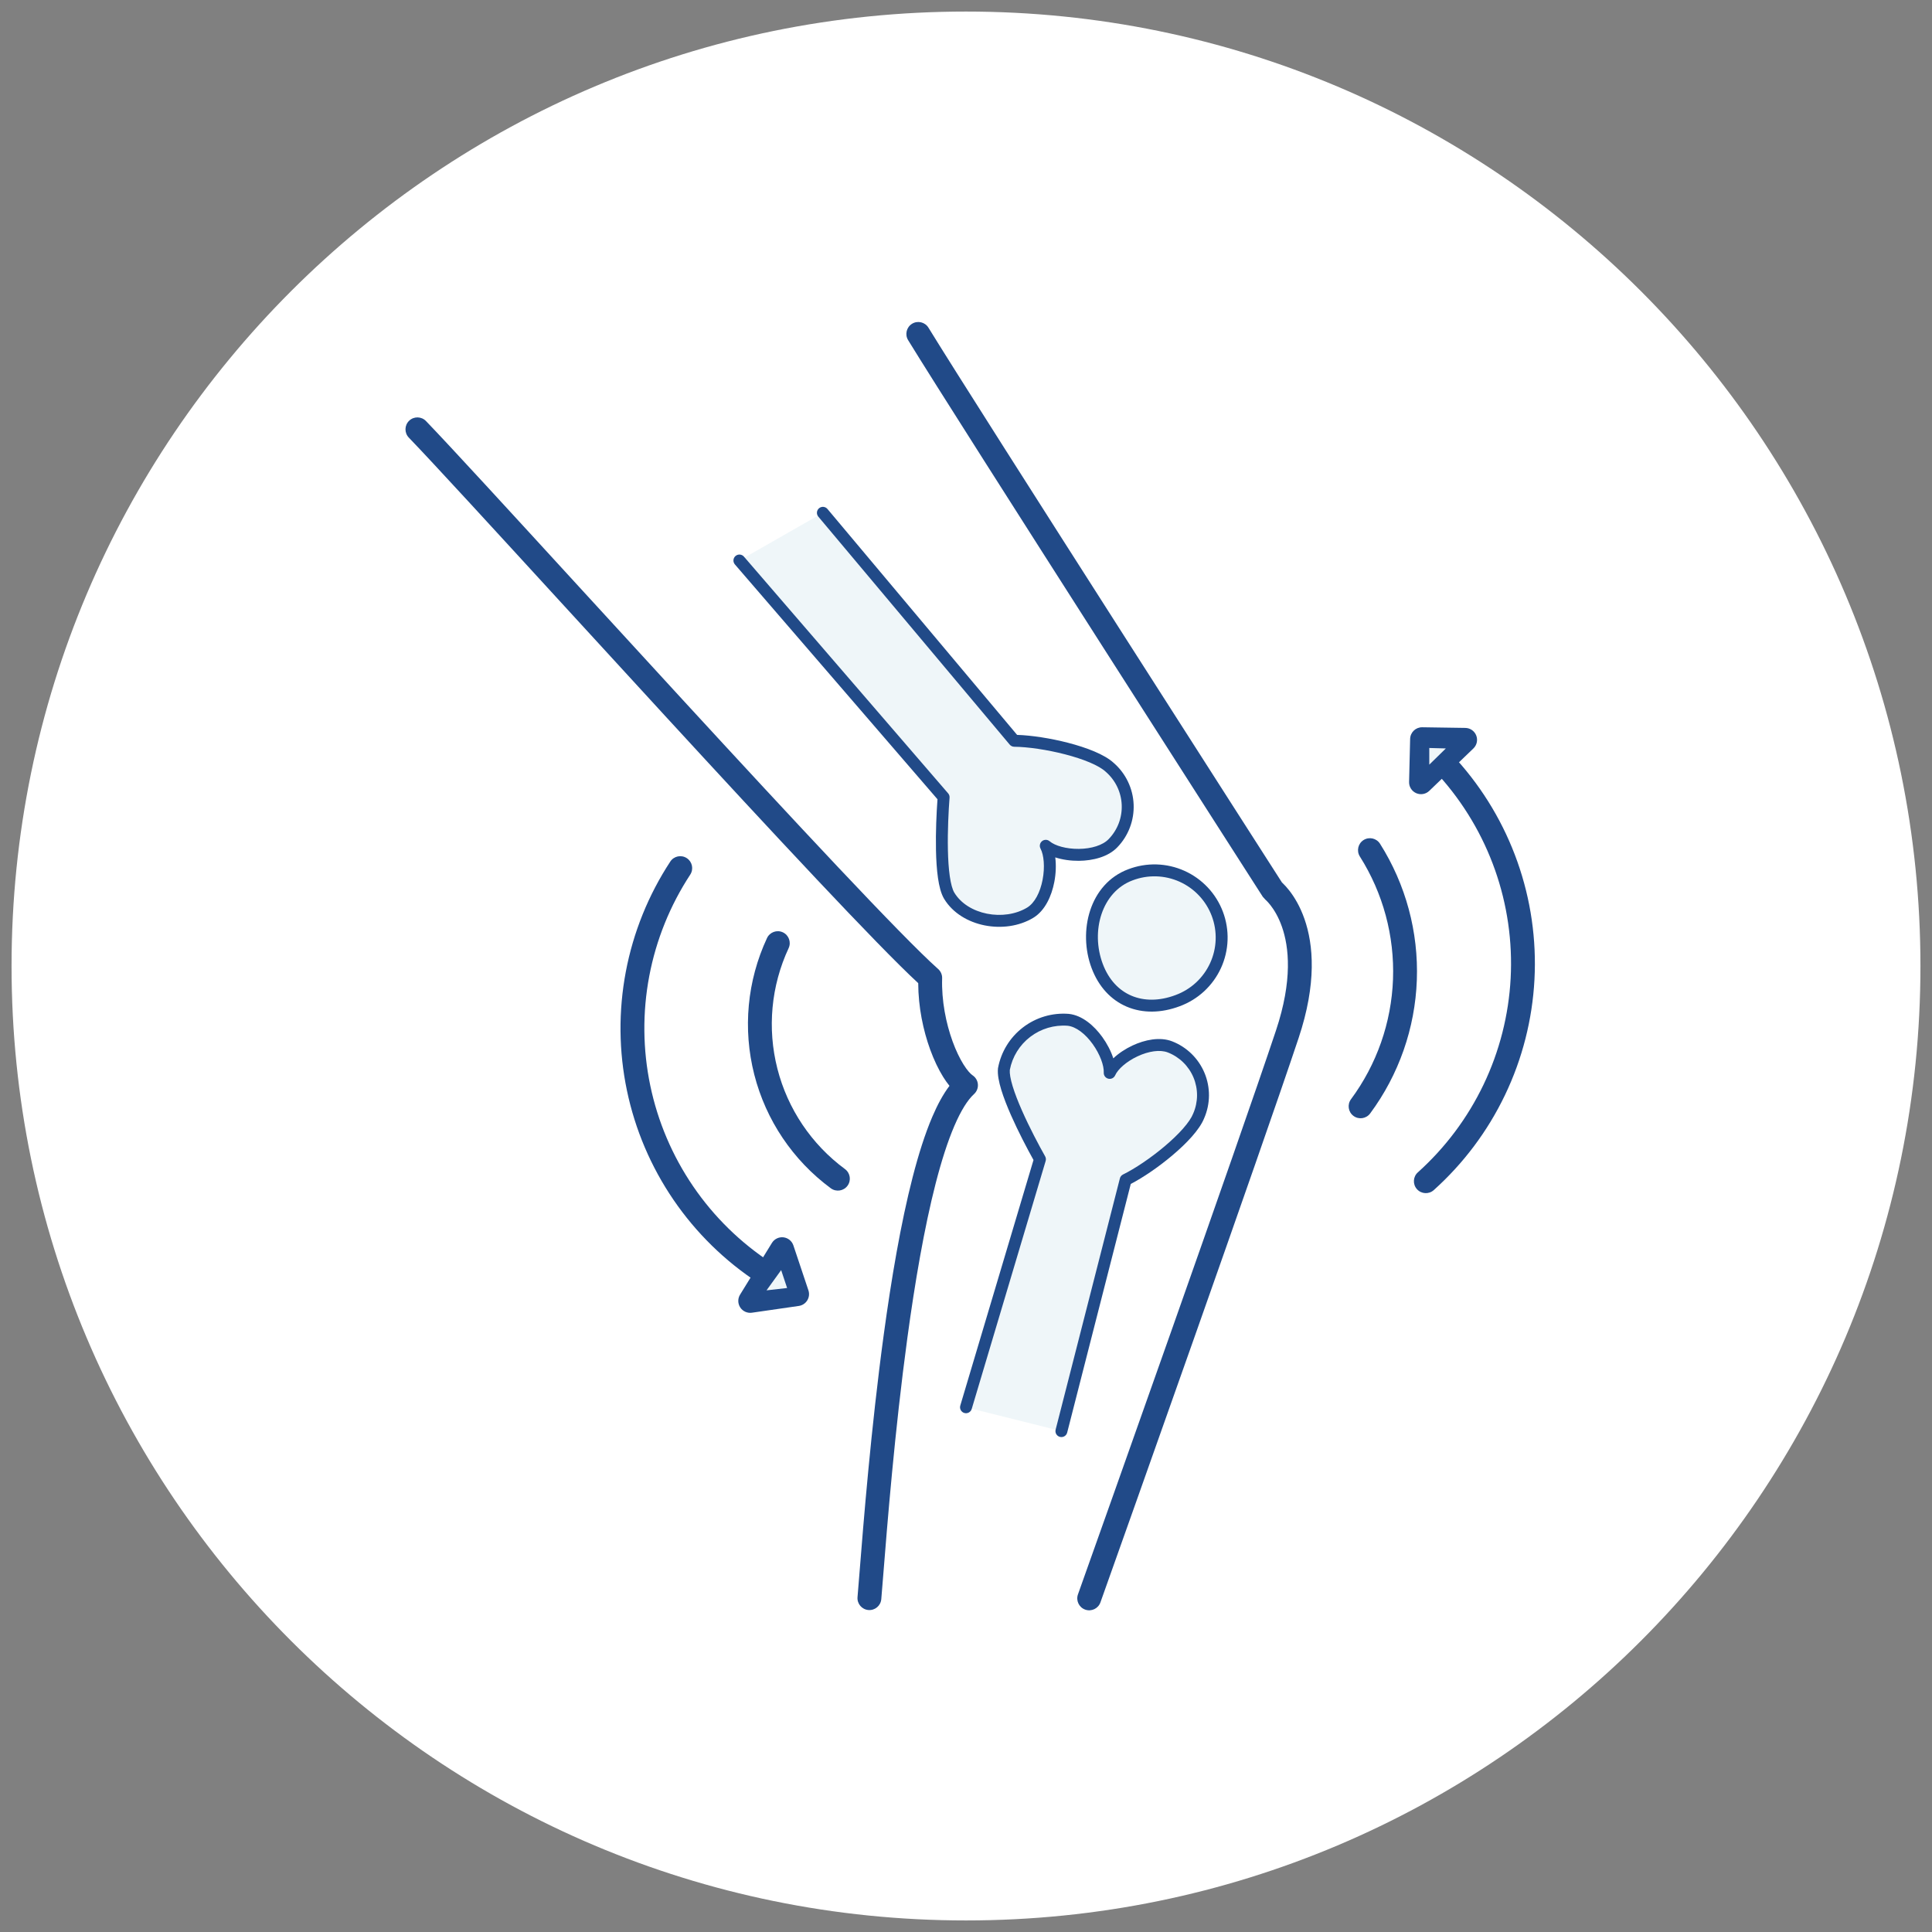
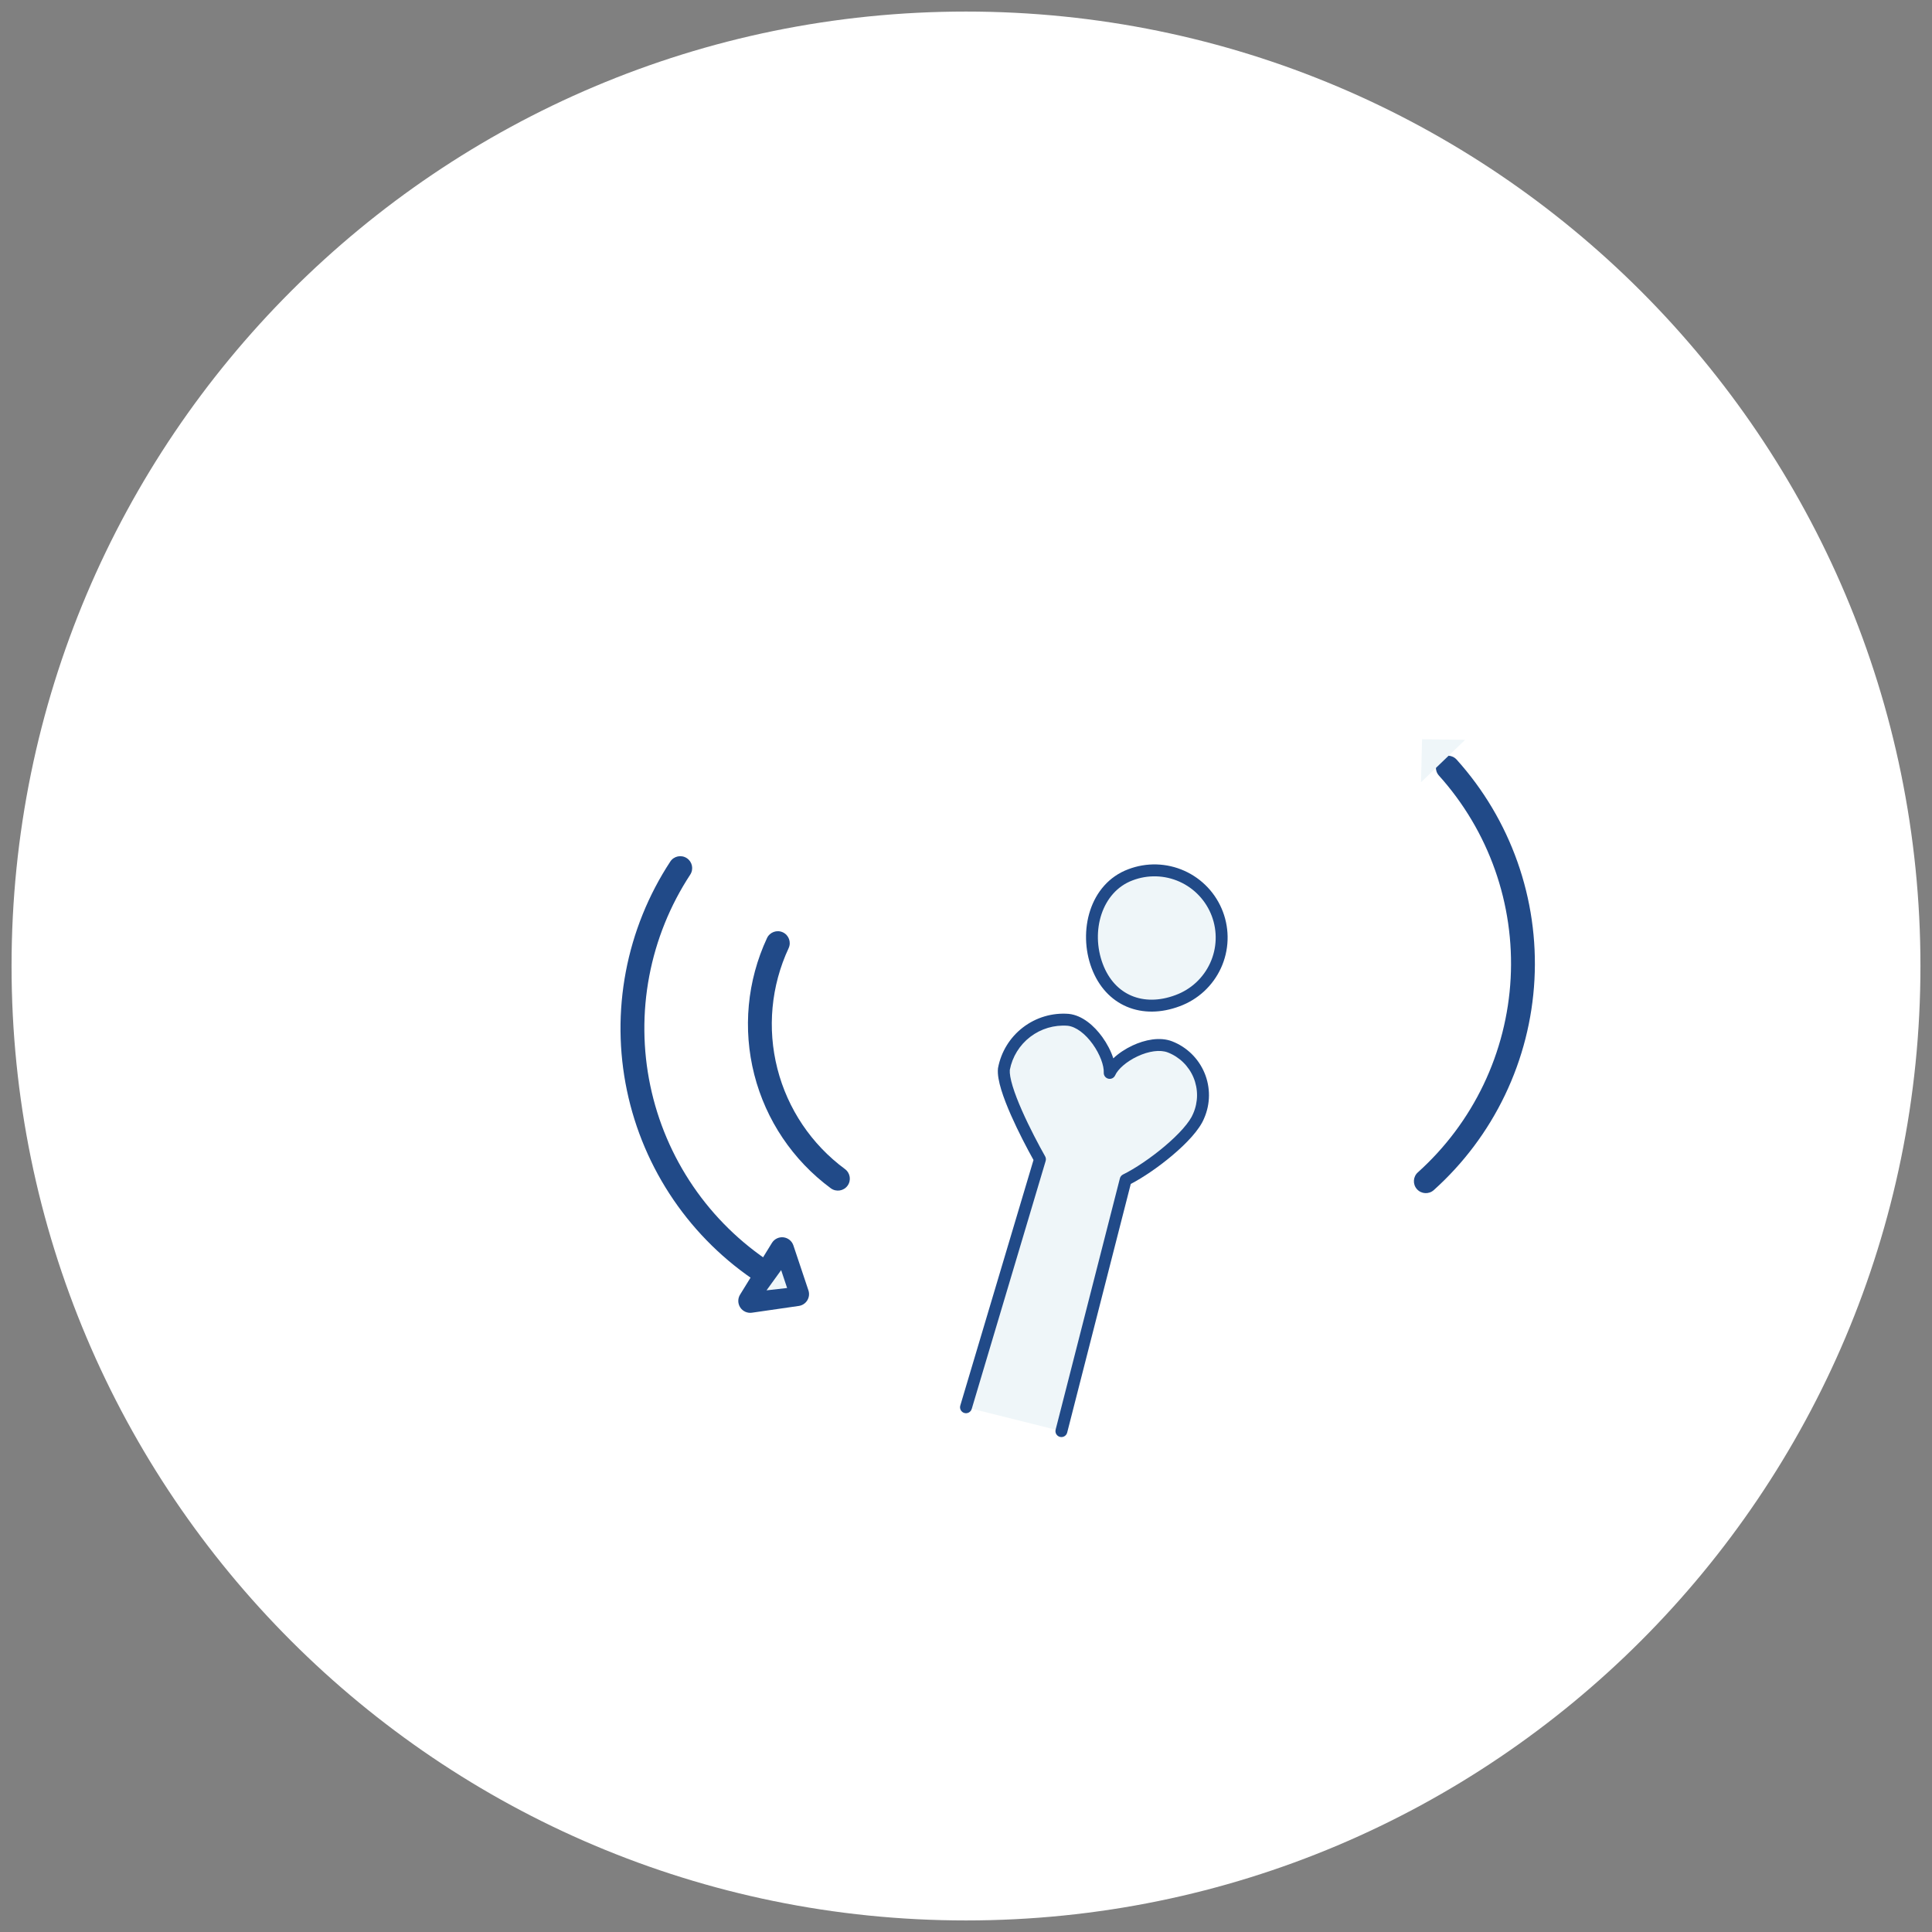
<svg xmlns="http://www.w3.org/2000/svg" fill="none" viewBox="0 0 162 162" height="162" width="162">
  <rect x="0" y="0" width="162" height="162" fill="#808080" stroke="none" />
  <g clip-path="url(#clip0_3318_5796)">
    <path fill="white" d="M81 161.031C125.2 161.031 161.031 125.2 161.031 81C161.031 36.8 125.2 0.969 81 0.969C36.8 0.969 0.969 36.8 0.969 81C0.969 125.2 36.8 161.031 81 161.031Z" />
-     <path fill="#214A88" d="M76.478 27.147C76.949 26.859 77.564 27.007 77.853 27.478C79.853 30.745 87.278 42.398 94.212 53.248C97.677 58.67 101.017 63.887 103.49 67.749C104.727 69.68 105.747 71.272 106.458 72.381L107.494 73.997C107.526 74.027 107.563 74.062 107.603 74.102C107.74 74.236 107.921 74.431 108.122 74.69C108.525 75.209 109.007 75.986 109.381 77.055C110.135 79.209 110.419 82.456 108.889 87.042C105.661 96.719 94.393 128.403 92.272 134.361C92.087 134.882 91.515 135.153 90.995 134.968C90.474 134.783 90.203 134.211 90.388 133.691C92.513 127.719 103.771 96.061 106.991 86.409C108.402 82.18 108.08 79.392 107.494 77.716C107.197 76.87 106.826 76.282 106.542 75.916C106.399 75.732 106.279 75.604 106.2 75.526C106.161 75.488 106.132 75.462 106.116 75.448C106.11 75.443 106.106 75.439 106.104 75.438L106.108 75.441M106.108 75.441L105.887 75.196L105.886 75.195L104.774 73.461C104.063 72.351 103.043 70.759 101.806 68.828C99.333 64.966 95.993 59.748 92.527 54.325C85.6 43.486 78.161 31.81 76.147 28.522C75.859 28.051 76.007 27.436 76.478 27.147M34.307 35.279C34.705 34.896 35.338 34.909 35.721 35.307C37.838 37.507 42.746 42.865 48.544 49.194C51.319 52.222 54.297 55.473 57.271 58.707C66.497 68.74 75.639 78.565 78.664 81.252C78.886 81.449 79.009 81.734 78.999 82.031C78.942 83.905 79.321 85.798 79.877 87.326C80.155 88.089 80.471 88.742 80.783 89.244C81.107 89.765 81.384 90.053 81.557 90.17C81.812 90.341 81.975 90.62 81.997 90.926C82.02 91.233 81.9 91.532 81.673 91.739C81.146 92.219 80.582 93.106 80.017 94.424C79.461 95.722 78.942 97.347 78.461 99.212C77.5 102.942 76.715 107.54 76.081 112.203C75.022 119.991 74.395 127.875 74.061 132.069C73.995 132.897 73.94 133.581 73.896 134.092C73.849 134.642 73.364 135.05 72.814 135.002C72.264 134.955 71.856 134.47 71.904 133.92C71.947 133.42 72.001 132.746 72.066 131.927C72.398 127.744 73.032 119.785 74.1 111.933C74.738 107.24 75.535 102.553 76.525 98.713C77.019 96.794 77.568 95.062 78.178 93.637C78.602 92.647 79.076 91.758 79.615 91.049C79.426 90.818 79.249 90.565 79.085 90.3C78.686 89.66 78.314 88.878 77.998 88.011C77.413 86.405 76.998 84.441 76.994 82.438C73.581 79.293 64.662 69.7 55.799 60.061C52.807 56.807 49.817 53.544 47.036 50.508C41.254 44.197 36.379 38.876 34.279 36.693C33.897 36.295 33.909 35.662 34.307 35.279Z" clip-rule="evenodd" fill-rule="evenodd" />
    <path fill="#EFF6F9" d="M81 118L87.2 97.207C86.138 95.323 84.018 91.22 84.177 89.644C84.408 88.412 85.085 87.309 86.08 86.546C87.074 85.784 88.316 85.415 89.565 85.512C91.404 85.703 93.121 88.465 93.05 89.964C93.659 88.603 96.426 87.131 98.104 87.783C98.649 87.995 99.145 88.315 99.564 88.723C99.982 89.132 100.313 89.62 100.538 90.16C100.763 90.699 100.877 91.279 100.873 91.863C100.868 92.448 100.746 93.026 100.513 93.562C99.848 95.256 96.457 97.916 94.388 98.931L89 120" clip-rule="evenodd" fill-rule="evenodd" />
    <path fill="#214A88" d="M89.52 86.01C88.395 85.925 87.279 86.257 86.384 86.943C85.493 87.626 84.885 88.612 84.673 89.714C84.649 90.004 84.726 90.469 84.911 91.08C85.096 91.689 85.371 92.389 85.688 93.108C86.322 94.546 87.109 96.028 87.636 96.961C87.702 97.079 87.718 97.22 87.679 97.35L81.479 118.143C81.4 118.407 81.122 118.558 80.857 118.479C80.593 118.4 80.442 118.122 80.521 117.857L86.66 97.267C86.128 96.312 85.384 94.897 84.773 93.511C84.448 92.773 84.156 92.033 83.954 91.371C83.758 90.725 83.629 90.092 83.68 89.594C83.681 89.58 83.683 89.566 83.686 89.552C83.939 88.199 84.683 86.987 85.776 86.15C86.868 85.312 88.231 84.907 89.604 85.013L89.617 85.014L89.617 85.014C90.749 85.132 91.749 86.012 92.429 86.955C92.826 87.505 93.155 88.134 93.352 88.743C93.803 88.315 94.374 87.941 94.965 87.665C95.993 87.185 97.259 86.918 98.285 87.317L98.285 87.317C98.893 87.553 99.446 87.91 99.913 88.365C100.379 88.821 100.749 89.366 101 89.967C101.251 90.569 101.377 91.215 101.373 91.867C101.368 92.516 101.233 93.157 100.975 93.753C100.777 94.254 100.397 94.786 99.942 95.303C99.477 95.83 98.907 96.37 98.299 96.883C97.164 97.841 95.864 98.731 94.816 99.275L89.484 120.124C89.416 120.391 89.144 120.553 88.876 120.484C88.609 120.416 88.447 120.143 88.516 119.876L93.904 98.807C93.94 98.665 94.036 98.546 94.168 98.482C95.157 97.997 96.488 97.103 97.655 96.119C98.236 95.628 98.768 95.122 99.191 94.642C99.62 94.155 99.913 93.723 100.048 93.379C100.05 93.374 100.052 93.368 100.054 93.363C100.261 92.888 100.369 92.377 100.373 91.86C100.376 91.342 100.276 90.83 100.077 90.352C99.878 89.875 99.584 89.442 99.214 89.081C98.844 88.719 98.405 88.436 97.923 88.249C97.271 87.995 96.315 88.138 95.388 88.572C94.459 89.005 93.74 89.645 93.506 90.168C93.408 90.387 93.168 90.506 92.934 90.45C92.7 90.394 92.539 90.18 92.551 89.94C92.579 89.351 92.236 88.397 91.618 87.54C91 86.682 90.225 86.086 89.52 86.01Z" clip-rule="evenodd" fill-rule="evenodd" />
    <path fill="#EFF6F9" d="M94.781 73.356C95.475 73.089 96.215 72.963 96.959 72.983C97.702 73.004 98.434 73.171 99.112 73.476C99.791 73.781 100.402 74.217 100.911 74.76C101.42 75.302 101.816 75.94 102.078 76.636C102.339 77.332 102.46 78.073 102.434 78.817C102.407 79.56 102.234 80.29 101.924 80.966C101.613 81.642 101.172 82.25 100.626 82.755C100.08 83.259 99.439 83.651 98.741 83.907C95.828 85 93.094 83.914 92 81C90.906 78.086 91.868 74.449 94.781 73.356Z" clip-rule="evenodd" fill-rule="evenodd" />
    <path fill="#214A88" d="M96.945 73.483C96.267 73.464 95.593 73.579 94.96 73.823L94.957 73.824L94.957 73.824C92.391 74.787 91.434 78.07 92.468 80.824C92.972 82.167 93.838 83.055 94.883 83.495C95.93 83.937 97.208 83.948 98.565 83.439L98.569 83.437L98.569 83.437C99.205 83.204 99.789 82.847 100.287 82.388C100.785 81.927 101.186 81.374 101.469 80.758C101.752 80.142 101.91 79.476 101.934 78.799C101.958 78.121 101.848 77.446 101.61 76.812C101.371 76.177 101.01 75.596 100.546 75.102C100.083 74.608 99.526 74.21 98.907 73.932C98.289 73.654 97.622 73.502 96.945 73.483ZM94.603 72.888C95.359 72.599 96.164 72.461 96.973 72.483C97.782 72.506 98.579 72.688 99.317 73.02C100.056 73.352 100.721 73.827 101.276 74.418C101.83 75.008 102.261 75.702 102.546 76.46C102.83 77.218 102.962 78.025 102.933 78.834C102.904 79.644 102.716 80.439 102.378 81.175C102.04 81.911 101.56 82.572 100.966 83.122C100.371 83.671 99.674 84.097 98.915 84.376C97.36 84.959 95.814 84.973 94.494 84.417C93.169 83.859 92.122 82.747 91.532 81.176C90.378 78.102 91.345 74.112 94.603 72.888Z" clip-rule="evenodd" fill-rule="evenodd" />
-     <path fill="#EFF6F9" d="M62 47L79.123 66.85C78.953 69.043 78.762 73.733 79.593 75.108C80.879 77.235 84.235 77.831 86.383 76.531C88.008 75.549 88.406 72.265 87.69 70.921C88.845 71.902 92.052 72.037 93.326 70.703C93.74 70.275 94.062 69.768 94.274 69.212C94.486 68.656 94.582 68.063 94.557 67.469C94.532 66.874 94.386 66.291 94.129 65.755C93.871 65.218 93.507 64.74 93.059 64.349C91.709 63.088 87.409 62.138 85.048 62.116L69 43" clip-rule="evenodd" fill-rule="evenodd" />
-     <path fill="#214A88" d="M68.678 42.617C68.89 42.439 69.205 42.467 69.383 42.678L85.285 61.621C86.493 61.659 88.087 61.903 89.558 62.284C90.344 62.487 91.106 62.732 91.765 63.011C92.411 63.285 92.993 63.606 93.394 63.978C93.891 64.412 94.294 64.943 94.579 65.538C94.866 66.136 95.029 66.785 95.056 67.448C95.084 68.11 94.977 68.771 94.741 69.39C94.506 70.009 94.147 70.574 93.686 71.049C92.912 71.859 91.628 72.169 90.468 72.18C89.793 72.186 89.093 72.092 88.485 71.893C88.569 72.542 88.537 73.27 88.405 73.956C88.182 75.119 87.635 76.358 86.642 76.959C85.445 77.683 83.938 77.868 82.567 77.595C81.197 77.322 79.898 76.578 79.165 75.367L79.165 75.367C78.902 74.932 78.748 74.295 78.65 73.617C78.55 72.922 78.5 72.116 78.483 71.296C78.45 69.755 78.528 68.128 78.609 67.019L61.621 47.327C61.441 47.117 61.464 46.802 61.673 46.621C61.883 46.441 62.198 46.464 62.379 46.673L79.502 66.523C79.589 66.624 79.632 66.756 79.621 66.888C79.537 67.975 79.448 69.679 79.483 71.275C79.5 72.074 79.548 72.835 79.64 73.475C79.735 74.131 79.868 74.597 80.021 74.849C80.574 75.764 81.596 76.382 82.762 76.614C83.928 76.846 85.173 76.678 86.124 76.103L86.124 76.103C86.756 75.721 87.22 74.828 87.423 73.767C87.626 72.71 87.531 71.685 87.249 71.156C87.136 70.944 87.189 70.682 87.376 70.531C87.563 70.381 87.831 70.384 88.014 70.54C88.459 70.918 89.406 71.19 90.459 71.18C91.509 71.17 92.464 70.881 92.964 70.358L92.967 70.355C93.333 69.976 93.619 69.527 93.807 69.034C93.994 68.542 94.079 68.016 94.057 67.49C94.035 66.963 93.906 66.446 93.678 65.971C93.45 65.496 93.127 65.072 92.73 64.726L92.718 64.714C92.444 64.458 91.984 64.19 91.375 63.931C90.774 63.677 90.06 63.447 89.308 63.252C87.797 62.861 86.173 62.626 85.043 62.616C84.897 62.614 84.759 62.549 84.665 62.437L68.617 43.321C68.439 43.11 68.467 42.794 68.678 42.617Z" clip-rule="evenodd" fill-rule="evenodd" />
    <path fill="#214A88" d="M57.588 71.956C58.05 72.258 58.179 72.878 57.876 73.34C56.183 75.924 55.015 78.816 54.44 81.852C53.865 84.888 53.895 88.007 54.527 91.031C55.159 94.055 56.381 96.925 58.123 99.476C59.866 102.028 62.094 104.21 64.681 105.9C65.143 106.202 65.273 106.821 64.971 107.284C64.669 107.746 64.05 107.876 63.587 107.574C60.78 105.741 58.362 103.373 56.472 100.604C54.581 97.836 53.255 94.722 52.569 91.44C51.883 88.158 51.852 84.774 52.475 81.48C53.099 78.186 54.366 75.047 56.204 72.244C56.506 71.782 57.126 71.653 57.588 71.956Z" clip-rule="evenodd" fill-rule="evenodd" />
    <path fill="#214A88" d="M65.642 78.176C66.143 78.409 66.36 79.004 66.127 79.505C64.656 82.664 64.323 86.234 65.185 89.61C66.046 92.986 68.049 95.961 70.853 98.029C71.297 98.357 71.392 98.983 71.064 99.427C70.736 99.872 70.11 99.966 69.665 99.639C66.49 97.296 64.222 93.928 63.247 90.105C62.271 86.281 62.648 82.238 64.313 78.661C64.546 78.16 65.141 77.943 65.642 78.176Z" clip-rule="evenodd" fill-rule="evenodd" />
    <path fill="#EFF6F9" d="M66.839 108.514L62.906 109.082L65.578 104.745L66.839 108.514Z" clip-rule="evenodd" fill-rule="evenodd" />
    <path fill="#214A88" d="M65.692 103.751C66.078 103.796 66.403 104.059 66.526 104.428L67.787 108.197C67.881 108.478 67.846 108.786 67.69 109.038C67.535 109.291 67.275 109.461 66.982 109.504L63.049 110.072C62.665 110.127 62.283 109.955 62.07 109.631C61.857 109.306 61.851 108.888 62.055 108.557L64.727 104.22C64.93 103.89 65.307 103.707 65.692 103.751ZM64.274 108.197L66 108L65.5 106.5L64.274 108.197Z" clip-rule="evenodd" fill-rule="evenodd" />
-     <path fill="#214A88" d="M114.336 70.439C114.803 70.144 115.421 70.283 115.716 70.749C117.875 74.162 118.951 78.148 118.803 82.183C118.656 86.219 117.292 90.115 114.89 93.362C114.561 93.806 113.935 93.899 113.491 93.571C113.047 93.242 112.954 92.616 113.282 92.172C115.444 89.25 116.672 85.743 116.805 82.11C116.937 78.478 115.969 74.89 114.026 71.819C113.731 71.352 113.87 70.734 114.336 70.439Z" clip-rule="evenodd" fill-rule="evenodd" />
    <path fill="#214A88" d="M120.731 63.622C121.141 63.252 121.774 63.285 122.143 63.696C124.389 66.191 126.121 69.104 127.24 72.269C128.36 75.434 128.844 78.788 128.666 82.141C128.488 85.493 127.651 88.777 126.202 91.805C124.754 94.834 122.723 97.547 120.225 99.79C119.814 100.159 119.182 100.125 118.813 99.714C118.444 99.303 118.478 98.671 118.889 98.302C121.191 96.235 123.063 93.734 124.398 90.942C125.733 88.151 126.505 85.124 126.669 82.034C126.833 78.945 126.386 75.853 125.355 72.936C124.323 70.019 122.727 67.334 120.657 65.034C120.287 64.623 120.32 63.991 120.731 63.622Z" clip-rule="evenodd" fill-rule="evenodd" />
    <path fill="#EFF6F9" d="M119.241 61.982L122.853 62.036L119.153 65.593L119.241 61.982Z" clip-rule="evenodd" fill-rule="evenodd" />
-     <path fill="#214A88" d="M118.241 61.958C118.255 61.409 118.707 60.974 119.256 60.982L122.868 61.036C123.273 61.042 123.635 61.292 123.783 61.669C123.932 62.046 123.838 62.476 123.546 62.757L119.846 66.314C119.554 66.595 119.121 66.671 118.75 66.508C118.379 66.345 118.143 65.974 118.153 65.569L118.241 61.958ZM119.846 62.719V64.117L121.236 62.757L119.846 62.719Z" clip-rule="evenodd" fill-rule="evenodd" />
  </g>
  <defs>
    <clipPath id="clip0_3318_5796">
      <rect fill="white" height="162" width="162" />
    </clipPath>
  </defs>
</svg>